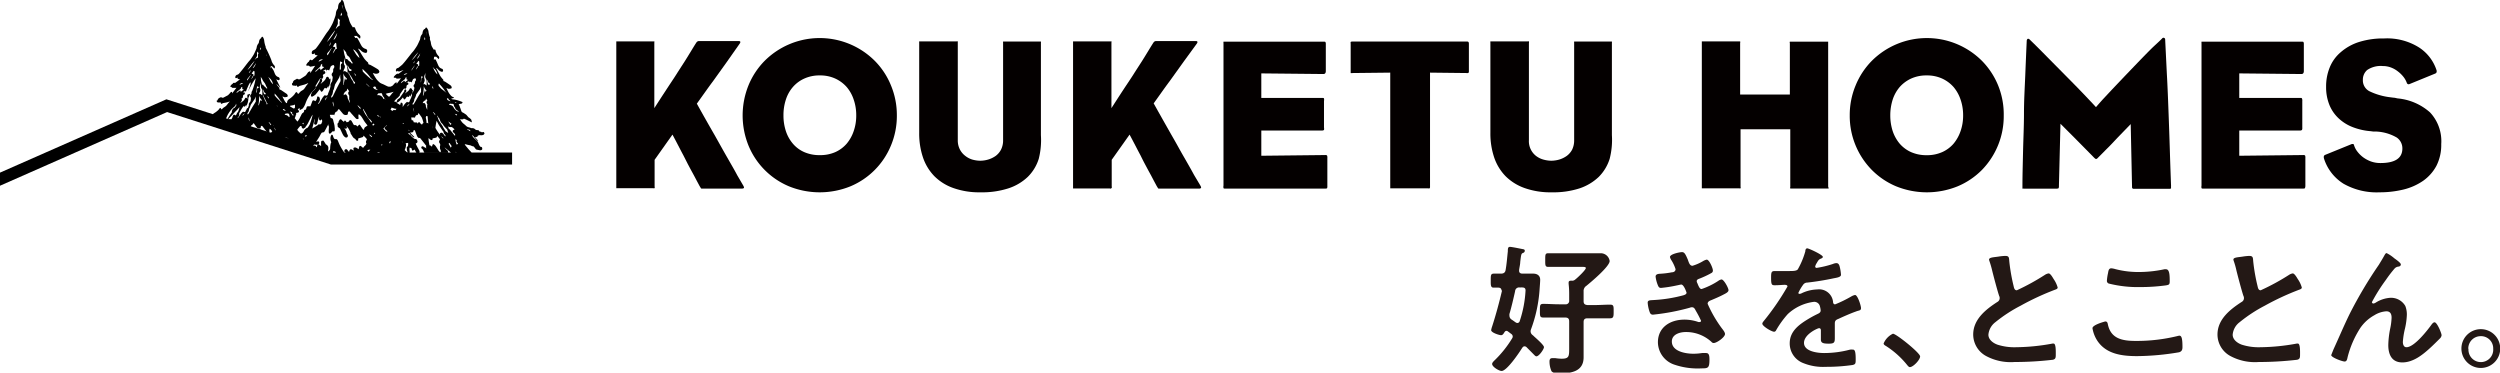
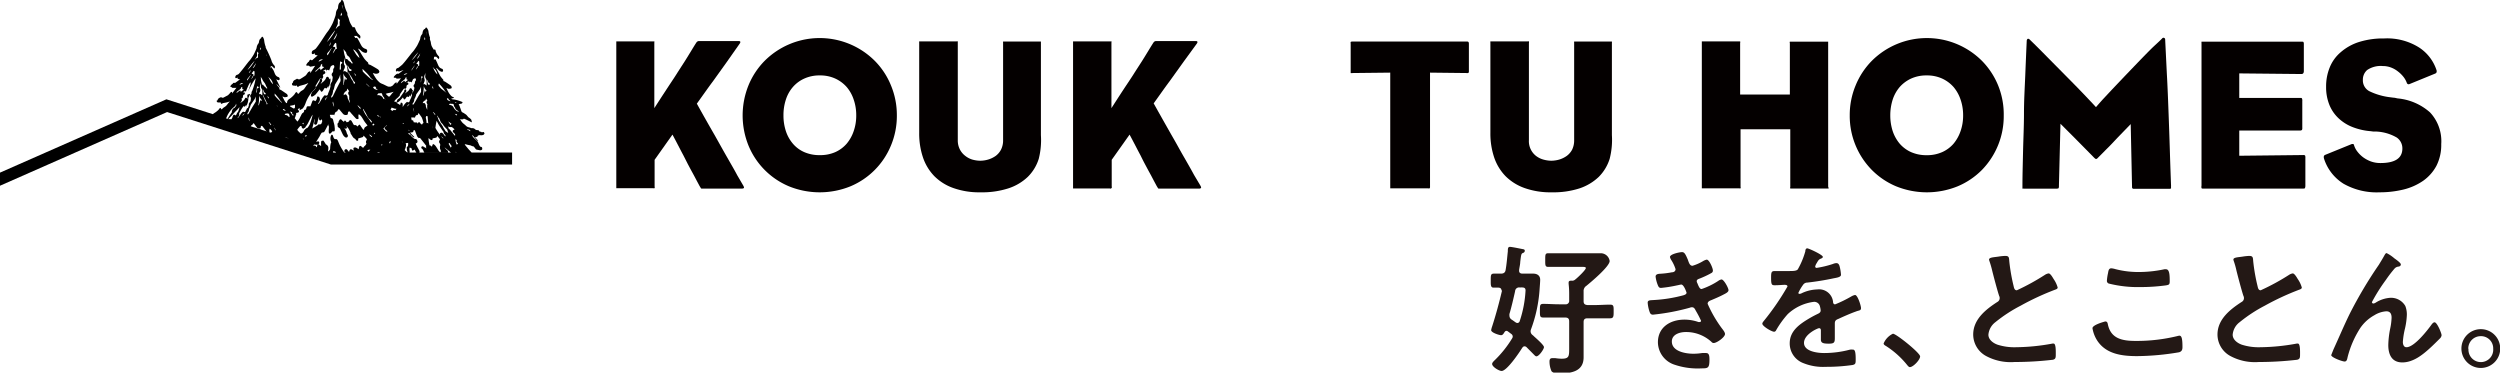
<svg xmlns="http://www.w3.org/2000/svg" viewBox="0 0 356.97 53.2">
  <defs>
    <style>.cls-1{fill:#040000;}.cls-2{fill:#231815;}</style>
  </defs>
  <g id="レイヤー_2" data-name="レイヤー 2">
    <g id="レイヤー_1-2" data-name="レイヤー 1">
      <path class="cls-1" d="M261.1,26.92h-5.21c-.14,0-.23,0-.26,0a.4.4,0,0,1,0-.24V18.46h-7.1v8.19a.4.4,0,0,1,0,.24.31.31,0,0,1-.2,0H243s0-.1,0-.27V6.18c0-.17,0-.25,0-.27h5.27c.1,0,.17,0,.2,0a.35.35,0,0,1,0,.23V13.5h7.1V6.18a.35.35,0,0,1,0-.23s.12,0,.26,0h5.21s0,.1,0,.27V26.65Q261.13,26.91,261.1,26.92Z" />
      <path class="cls-1" d="M286.11,16.48A11,11,0,0,1,283,24.26a10.68,10.68,0,0,1-3.49,2.35,11.68,11.68,0,0,1-8.75,0,10.68,10.68,0,0,1-3.49-2.35,11,11,0,0,1-3.15-7.78,11,11,0,0,1,.84-4.28,10.83,10.83,0,0,1,2.31-3.51,11.13,11.13,0,0,1,15.73,0,10.83,10.83,0,0,1,2.31,3.51A11,11,0,0,1,286.11,16.48Zm-5.8,0a6.81,6.81,0,0,0-.36-2.25,5.48,5.48,0,0,0-1-1.8,4.93,4.93,0,0,0-1.63-1.21,5.16,5.16,0,0,0-2.21-.45,5.22,5.22,0,0,0-2.23.45,4.93,4.93,0,0,0-1.63,1.21,5.28,5.28,0,0,0-1,1.8,7.37,7.37,0,0,0-.34,2.25,7.24,7.24,0,0,0,.34,2.23,5.48,5.48,0,0,0,1,1.8,4.67,4.67,0,0,0,1.63,1.21,5.38,5.38,0,0,0,2.23.44,5.31,5.31,0,0,0,2.21-.44,4.67,4.67,0,0,0,1.63-1.21,5.69,5.69,0,0,0,1-1.8A6.69,6.69,0,0,0,280.31,16.48Z" />
      <path class="cls-1" d="M310,26.53a2.54,2.54,0,0,0,0,.31c0,.08-.07.12-.23.12h-5.09c-.17,0-.25-.08-.25-.24l-.19-9-1.89,1.95c-.51.54-1,1.08-1.56,1.62l-1.26,1.27a.43.43,0,0,1-.25.15s-.11-.05-.22-.15l-1.25-1.27-1.6-1.62-2-2-.22,8.84a.83.83,0,0,1-.05.37s-.13.06-.29.06h-4.63a.84.84,0,0,0-.24,0s0-.06,0-.2c0-1.66.05-3.39.09-5.18S289,18,289,16.15s.11-3.59.18-5.33.14-3.4.21-4.95c0-.19.08-.3.18-.34a.37.37,0,0,1,.25.12c.68.66,1.49,1.46,2.42,2.41l2.79,2.82c.93.94,1.79,1.81,2.56,2.62s1.34,1.41,1.69,1.8c.21-.25.52-.6.93-1.06l1.43-1.53,1.74-1.83,1.86-1.94c.62-.64,1.22-1.26,1.81-1.85S308.23,6,308.72,5.5a.24.24,0,0,1,.44.15c.1,2,.19,3.91.28,5.63s.15,3.41.21,5,.12,3.28.17,4.94S309.93,24.67,310,26.53Z" />
      <path class="cls-1" d="M329.12,26.85c0,.06-.13.08-.3.08H314.65c-.17,0-.27,0-.3-.08a.87.87,0,0,1,0-.35V6.21a1.43,1.43,0,0,1,0-.26s.1,0,.27,0h14c.16,0,.26,0,.29.06a.73.73,0,0,1,.05.34v3.79c0,.29-.12.43-.34.43l-8.88-.09v3.5h8.69c.14,0,.23,0,.26.08a.7.7,0,0,1,.05.36v3.78a.7.7,0,0,1-.05.36s-.12.08-.26.08h-8.69v3.6l9.09-.1a.54.54,0,0,1,.3.05.72.72,0,0,1,.05.36v4A.82.82,0,0,1,329.12,26.85Z" />
      <path class="cls-1" d="M348.58,20.57a6.58,6.58,0,0,1-.69,3.11,6.21,6.21,0,0,1-1.9,2.14,8.47,8.47,0,0,1-2.79,1.24,14.4,14.4,0,0,1-3.43.4,9.58,9.58,0,0,1-5.15-1.23,6.59,6.59,0,0,1-2.76-3.52c-.1-.31-.06-.5.13-.59l3.81-1.55a.63.63,0,0,1,.25,0s.05.07.09.2a2.81,2.81,0,0,0,.47.88,4.2,4.2,0,0,0,.82.81,4.61,4.61,0,0,0,1.1.59,4,4,0,0,0,1.37.23c2.09,0,3.13-.69,3.13-2.08a1.87,1.87,0,0,0-.8-1.56,6.42,6.42,0,0,0-3-.86l-.37,0-.38-.05a9,9,0,0,1-2.57-.59,6.18,6.18,0,0,1-2-1.26,5.41,5.41,0,0,1-1.3-1.9,6.71,6.71,0,0,1-.47-2.58,7.17,7.17,0,0,1,.52-2.78,5.57,5.57,0,0,1,1.55-2.15A7.38,7.38,0,0,1,336.83,6a11.5,11.5,0,0,1,3.6-.51,8.55,8.55,0,0,1,5,1.3A6.14,6.14,0,0,1,347.9,10a.51.51,0,0,1,0,.35.4.4,0,0,1-.22.17L344.06,12c-.19.08-.31,0-.38-.12a3.06,3.06,0,0,0-.49-.9,4.34,4.34,0,0,0-.81-.79,3.63,3.63,0,0,0-1-.56,3.28,3.28,0,0,0-1.15-.2A3.45,3.45,0,0,0,338,10a1.82,1.82,0,0,0-.61,1.41,1.74,1.74,0,0,0,.92,1.61,9.36,9.36,0,0,0,3,.87l.47.06c.17,0,.35.06.56.1a8.08,8.08,0,0,1,4.64,2A6,6,0,0,1,348.58,20.57Z" />
      <path class="cls-1" d="M106.13,26.5c.1.18.13.3.08.35s-.15.08-.3.08H100.3c-.13,0-.2,0-.22-.06l-.19-.31-.45-.84c-.17-.33-.36-.69-.57-1.07s-.42-.78-.64-1.19l-.63-1.24c-.5-.93-1-1.93-1.58-3l-2.55,3.6v3.81a.42.42,0,0,1,0,.24.38.38,0,0,1-.23,0H88s0-.1,0-.27V6.18c0-.17,0-.25,0-.27H93.2c.12,0,.2,0,.23,0s0,.1,0,.23v9.3c.81-1.26,1.6-2.47,2.36-3.62.33-.5.67-1,1-1.54l1-1.55c.32-.51.62-1,.9-1.46s.53-.87.76-1.22a.46.46,0,0,1,.37-.19h5.62c.29,0,.35.12.18.37L103.8,8.82l-2,2.79c-.75,1-1.51,2.1-2.3,3.19q1.33,2.4,2.58,4.56l1.08,1.93c.37.66.74,1.3,1.1,1.93s.71,1.23,1,1.79Z" />
      <path class="cls-1" d="M128.06,16.48a10.94,10.94,0,0,1-.84,4.29,10.73,10.73,0,0,1-5.8,5.84,11.68,11.68,0,0,1-8.75,0,10.73,10.73,0,0,1-5.8-5.84,11.48,11.48,0,0,1,0-8.57,10.83,10.83,0,0,1,2.31-3.51,11.14,11.14,0,0,1,3.49-2.36,11.13,11.13,0,0,1,12.24,2.36,10.67,10.67,0,0,1,2.31,3.51A11,11,0,0,1,128.06,16.48Zm-5.8,0a6.81,6.81,0,0,0-.36-2.25,5.31,5.31,0,0,0-1-1.8,4.93,4.93,0,0,0-1.63-1.21,5.12,5.12,0,0,0-2.2-.45,5.19,5.19,0,0,0-2.23.45,4.73,4.73,0,0,0-1.63,1.21,5.12,5.12,0,0,0-1,1.8,7.08,7.08,0,0,0-.34,2.25,7,7,0,0,0,.34,2.23,5.31,5.31,0,0,0,1,1.8,4.49,4.49,0,0,0,1.63,1.21,5.35,5.35,0,0,0,2.23.43,5.27,5.27,0,0,0,2.2-.43,4.67,4.67,0,0,0,1.63-1.21,5.5,5.5,0,0,0,1-1.8A6.69,6.69,0,0,0,122.26,16.48Z" />
-       <path class="cls-1" d="M148.32,22.68a6.24,6.24,0,0,1-1.57,2.58A7.3,7.3,0,0,1,144,26.89a12.2,12.2,0,0,1-4,.57,11,11,0,0,1-3.87-.61,7.21,7.21,0,0,1-2.72-1.7,7.1,7.1,0,0,1-1.62-2.67,10.65,10.65,0,0,1-.54-3.49V6.09a.63.63,0,0,1,0-.18h5.33a.31.31,0,0,1,.18,0s0,.09,0,.22V20a2.82,2.82,0,0,0,.3,1.34,2.7,2.7,0,0,0,.76.91,3.06,3.06,0,0,0,1,.53,4.27,4.27,0,0,0,1.15.17,4.08,4.08,0,0,0,1.13-.17,3.71,3.71,0,0,0,1.06-.51,2.6,2.6,0,0,0,.77-.9,2.89,2.89,0,0,0,.3-1.37V6.12a.72.72,0,0,1,0-.19s.07,0,.17,0h5.09c.08,0,.13,0,.14,0a.56.56,0,0,1,0,.19V19.3A10.86,10.86,0,0,1,148.32,22.68Z" />
+       <path class="cls-1" d="M148.32,22.68a6.24,6.24,0,0,1-1.57,2.58A7.3,7.3,0,0,1,144,26.89a12.2,12.2,0,0,1-4,.57,11,11,0,0,1-3.87-.61,7.21,7.21,0,0,1-2.72-1.7,7.1,7.1,0,0,1-1.62-2.67,10.65,10.65,0,0,1-.54-3.49V6.09a.63.63,0,0,1,0-.18h5.33a.31.31,0,0,1,.18,0s0,.09,0,.22V20a2.82,2.82,0,0,0,.3,1.34,2.7,2.7,0,0,0,.76.91,3.06,3.06,0,0,0,1,.53,4.27,4.27,0,0,0,1.15.17,4.08,4.08,0,0,0,1.13-.17,3.71,3.71,0,0,0,1.06-.51,2.6,2.6,0,0,0,.77-.9,2.89,2.89,0,0,0,.3-1.37V6.12a.72.72,0,0,1,0-.19s.07,0,.17,0h5.09c.08,0,.13,0,.14,0V19.3A10.86,10.86,0,0,1,148.32,22.68Z" />
      <path class="cls-1" d="M171.4,26.5c.1.18.13.3.08.35a.4.4,0,0,1-.3.08h-5.61c-.13,0-.2,0-.22-.06l-.19-.31-.45-.84c-.17-.33-.36-.69-.57-1.07s-.42-.78-.64-1.19-.43-.83-.63-1.24c-.5-.93-1-1.93-1.58-3l-2.55,3.6v3.81a.21.21,0,0,1-.28.28h-5.24s0-.1,0-.27V6.18c0-.17,0-.25,0-.27h5.24c.13,0,.2,0,.24,0s0,.1,0,.23v9.3c.81-1.26,1.59-2.47,2.36-3.62.33-.5.67-1,1-1.54l1-1.55c.32-.51.62-1,.9-1.46s.53-.87.76-1.22a.46.46,0,0,1,.37-.19h5.62c.29,0,.35.12.18.37l-1.86,2.55-2,2.79c-.75,1-1.51,2.1-2.3,3.19q1.34,2.4,2.57,4.56c.36.62.72,1.26,1.09,1.93s.74,1.3,1.1,1.93.7,1.23,1,1.79Z" />
-       <path class="cls-1" d="M189.5,26.85c0,.06-.13.08-.3.08H175c-.17,0-.27,0-.3-.08a.87.87,0,0,1,0-.35V6.21a1.37,1.37,0,0,1,0-.26s.1,0,.27,0h14c.16,0,.26,0,.29.06a.73.73,0,0,1,.05.34v3.79c0,.29-.12.43-.34.43l-8.87-.09v3.5h8.68c.15,0,.23,0,.27.08a.9.9,0,0,1,0,.36v3.78a.9.9,0,0,1,0,.36s-.12.08-.27.08h-8.68v3.6l9.08-.1a.54.54,0,0,1,.3.05.72.72,0,0,1,.05.36v4A.82.82,0,0,1,189.5,26.85Z" />
      <path class="cls-1" d="M209.49,10.43l-5.3-.06V26.65a.4.4,0,0,1-.05.24.38.38,0,0,1-.23,0h-5.4s0-.1,0-.27V10.37l-5.46.06a.36.36,0,0,1-.19,0s0-.08,0-.19v-4a.69.69,0,0,1,0-.25s.1-.06.22-.06h16.41c.17,0,.25.1.25.31v4A.19.19,0,0,1,209.49,10.43Z" />
      <path class="cls-1" d="M229.84,22.68a6.33,6.33,0,0,1-1.56,2.58,7.34,7.34,0,0,1-2.72,1.63,12.16,12.16,0,0,1-4,.57,11,11,0,0,1-3.87-.61,7.29,7.29,0,0,1-2.72-1.7,7.1,7.1,0,0,1-1.62-2.67,10.65,10.65,0,0,1-.54-3.49V6.09a.48.48,0,0,1,0-.18h5.32a.31.31,0,0,1,.18,0,.38.38,0,0,1,0,.22V20a2.67,2.67,0,0,0,1,2.25,3.06,3.06,0,0,0,1.05.53,4.33,4.33,0,0,0,1.15.17,4.2,4.2,0,0,0,1.14-.17,3.65,3.65,0,0,0,1.05-.51,2.63,2.63,0,0,0,.78-.9,3,3,0,0,0,.29-1.37V6.12a.56.56,0,0,1,0-.19s.06,0,.17,0h5.08c.09,0,.13,0,.14,0a.56.56,0,0,1,0,.19V19.3A10.86,10.86,0,0,1,229.84,22.68Z" />
      <path d="M44.56,13.81a2.05,2.05,0,0,0,.47-.29c.22-.23.41-.5.62-.76.08.12.14.23.22.34.28,0,.32-.43.55-.57.27.28.31-.14.48-.24,0,.1,0,.2-.06.35A3.11,3.11,0,0,0,47.2,11a.57.57,0,0,1,0,.16,1.42,1.42,0,0,1-.08.18l-.1-.1-.08-.13a.19.19,0,0,0-.37,0c-.16.45-.53.6-.8.9a3.58,3.58,0,0,1,.21-.39.34.34,0,0,0,0-.24.21.21,0,0,0-.15-.15c-.06,0-.13.08-.17.14s0,.14,0,.19c-.17.3-.35.6-.53.89a1.32,1.32,0,0,1-.41.54c-.14.08-.22.31-.3.48a.27.27,0,0,0,0,.23A.14.14,0,0,0,44.56,13.81Z" />
      <path d="M48.22,18.1s.15.13.23.19.09,0,.11.09c.14.28.26.58.41.86a1,1,0,0,0,.31.35.27.27,0,0,0,.31,0,.29.29,0,0,0,0-.41,1.33,1.33,0,0,1-.11-.3,1.57,1.57,0,0,0-.09-.23c-.07-.13-.16-.25-.24-.38l0-.05c0,.05.08.12.12.14a.34.34,0,0,0,.19,0s.08-.11.08-.16a1.71,1.71,0,0,0-.46-.81c-.08-.09-.2-.14-.27-.24s-.2-.17-.3-.06a1.74,1.74,0,0,0-.18.33s0,.1,0,.11C48.07,17.64,48.26,17.92,48.22,18.1Z" />
      <polygon points="59.65 21.82 59.76 21.82 59.72 21.82 59.65 21.82" />
      <path d="M36,17.85s.09-.11.12-.17.11-.12.18,0,.23.33.35.49a.41.41,0,0,0,.51.15s.07-.06.06-.08c0-.17.07-.28.16-.27s.15.14.22.22l.5.64h0l-.08,0-.33,0,3.18,1-.28-.09.11-.08a1.07,1.07,0,0,0,.25,0s.13.05.22.13l-.07.1,2.83.88,0,0,0,0,0,0,2.89.9a3,3,0,0,0,.07-.52.55.55,0,0,0-.31-.51.19.19,0,0,1-.09-.09,5,5,0,0,0-.29-.45c0-.05-.17,0-.25,0a.25.25,0,0,0-.1.17,3.1,3.1,0,0,0,0,.43c0,.07,0,.14,0,.16s-.29-.25-.43-.26-.12.31-.21.5c-.08-.23-.18-.35-.36-.3s-.1,0-.11,0a1.3,1.3,0,0,1,.1-.15.22.22,0,0,1,.14,0,.73.73,0,0,0,.52-.08.31.31,0,0,0,.09-.17c0-.1-.07-.25-.21-.21s-.16.08-.23.05h0l.42-.66c.11-.17.19-.38.31-.55s.13-.08.2-.12.19,0,.23-.1c.17-.29.32-.59.48-.89a1.44,1.44,0,0,0,.09-.2c0,.13,0,.2.06.28s0,.39,0,.59,0,.18,0,.27.09.3.22.21a3.2,3.2,0,0,0,.27-.25l0-.06h.05c.11,0,.29,0,.3-.05a1.51,1.51,0,0,0,0-.56c0-.3-.12-.59-.18-.88s-.11-.4-.39-.41c0-.13-.07-.26-.1-.39a.28.28,0,0,1,0-.08h.58l0,.09a1.11,1.11,0,0,0,.09-.19c.06-.2.14-.35.34-.37,0,0,.09-.14.13-.22s.12-.16.22-.05l.48.57a.52.52,0,0,0,.65.15s.08-.08.07-.1c0-.22.06-.36.18-.36s.2.16.29.26c.23.25.45.51.69.76a.29.29,0,0,0,.16.07c.2,0,.24,0,.19-.29a.58.58,0,0,1,0-.18c0-.08,0-.15.06-.21.41.23.59.76.89,1.15l.35.45-.28.19a.42.42,0,0,0-.21.4l-.13,0-.4-.57c0-.06-.13-.16-.15-.15a1.43,1.43,0,0,0-.24.25s0,.06,0,.05-.24-.26-.32-.23c-.27.07-.32-.19-.43-.38a.64.64,0,0,1-.08-.14c-.09-.19-.3-.26-.36-.1s-.2.17-.32.21l-.08,0a.44.44,0,0,0-.06-.1c-.06-.06-.15-.17-.17-.15a.43.43,0,0,0-.15.25.35.35,0,0,0,.06.22c.19.24.42.44.6.69a3.8,3.8,0,0,1,.31.64s0,.09,0,.1c.2.2.29.54.54.67s.19.31.38.32.14,0,.15-.14a1.31,1.31,0,0,1,.06-.27l0,.07a5.43,5.43,0,0,0,.61-.18c.05,0,.07-.12.1-.21l0,0s0,0,0,0a5.86,5.86,0,0,1,.42.44.17.17,0,0,1,0,.24.41.41,0,0,0,0,.47,1.11,1.11,0,0,1-.35.42s0,0,0,0a.49.49,0,0,1-.15.19l0,0a1.43,1.43,0,0,0-.36-.29s-.14,0-.16.09a2.34,2.34,0,0,0-.1.4,2.12,2.12,0,0,0-.35-.23.42.42,0,0,0-.33,0c-.1.06-.08.19,0,.42-.27-.13-.56-.45-.69.19-.08-.11-.16-.18-.22-.27a.24.24,0,0,0-.35-.08c-.12.07-.15.34,0,.4a.61.61,0,0,1,.19.17l-.11,0h-.11c-.18-.29-.38-.57-.55-.87a5.92,5.92,0,0,1-.41-.88c-.08-.2-.19-.35-.36-.31s-.22-.09-.29-.22a1.23,1.23,0,0,1-.08-.23c-.07-.2-.19-.24-.28-.06a1.13,1.13,0,0,0,0,.87c0,.06.05.17,0,.19s-.11.4-.12.61,0,.34-.12.45-.07.14-.06.22v.11l.46.14h.14c0-.12,0-.23,0-.35.17.05.36,0,.41.26a.46.46,0,0,0,0,.09h.38l.09-.07,0,.07h5.44a.3.3,0,0,0,0-.1l.06-.11a.23.23,0,0,0,.16,0l.27.2h3.81a.38.38,0,0,0-.08-.17c-.1-.12-.22-.22-.33-.33a2,2,0,0,0,.2-.71.44.44,0,0,0-.07-.27l.37-.05h0c0,.07,0,.13,0,.2s0,.28-.13.35-.05.11-.06.17,0,.35.07.5,0,.09,0,.13.08.14.14.16.15,0,.18-.12a.41.41,0,0,0,0-.23,2.55,2.55,0,0,1,0-.48c.14.05.29,0,.32.23s.09.19.18.17.11-.07.21-.13a4,4,0,0,1,.23.42l.07.16h.27a.32.32,0,0,0,.13-.15.33.33,0,0,0,0-.24c-.14-.28-.3-.54-.44-.83a1.7,1.7,0,0,1-.09-.24c.14,0,.27-.15.25-.27s-.08-.35-.28-.35a.41.41,0,0,1-.28-.12c-.14-.11-.27-.24-.4-.36v0c0-.14-.1-.18-.17-.13l-.2-.18a.6.6,0,0,0,.13-.09c.19.2.37.4.56.59a.55.55,0,0,0,.18.06.25.25,0,0,1,0-.07l-.59-.6c.19-.09.45.06.49-.31,0,0,0-.05.06-.05l.06,0,0,0s.07,0,.09.08c.09.24.17.48.27.71a.69.69,0,0,0,.22.3.22.22,0,0,0,.21,0c.33.41.72.9.93,1.18h0c-.08,0-.08.14,0,.33-.2-.12-.42-.38-.55.12L60.52,21a.18.18,0,0,0-.27-.08c-.1,0-.14.25,0,.31s.24.4.35.61h3.38v-.08a.39.39,0,0,0-.21-.38,1.66,1.66,0,0,1-.29-.34l0,0,.89.73,0,.06h-.06l-.14.05h3.15a.36.36,0,0,0,0-.11c-.13-.17-.29-.31-.43-.48s-.35-.42-.52-.63l0-.05a.39.39,0,0,1,.15,0,4.87,4.87,0,0,0,.52.12c.16,0,.36.16.51.16s.37.45.46.46a5,5,0,0,0,.56.11c.14,0,.3-.08.29-.2s0-.28-.2-.29-.39-.68-.45-.74l-.63-.63a1.53,1.53,0,0,1-.16-.25l0-.05a.45.45,0,0,1,.14.1c.19.22.37.45.56.68,0,0,.09,0,.14.06l0-.06c-.15-.17-.29-.33-.43-.51.15-.06.35.07.4-.22a.07.07,0,0,1,0,0c.11,0,.23-.08.33-.05a.73.73,0,0,0,.52-.08s.11-.15.1-.17-.08-.25-.21-.2-.17.07-.23,0-.35,0-.4-.27l-.09,0c-.14,0-.3,0-.41-.12a.53.53,0,0,0-.37-.16c-.07,0-.14,0-.19,0-.24-.14-.52-.1-.74-.33s-.36-.29-.52-.47-.23-.34-.36-.47a1.92,1.92,0,0,0,.47,0c.13-.17.23,0,.34,0l.85.42c.13.07,0-.17,0-.28s-.26-.32-.37-.38-.29-.35-.42-.44l-.3-.2c-.11-.07-.24-.1-.31-.2s-.26-.81-.43-1.08h0l.39-.07a.22.22,0,0,0,.16-.22,5,5,0,0,0-1.24-.38.87.87,0,0,1-.32-.06c-.19-.09.51-.12.32-.23a1.52,1.52,0,0,1-.33-.18,2.78,2.78,0,0,1-.37-.45c-.13-.21-.23-.44-.36-.7a.85.85,0,0,1,.19.06c.17.1.33,0,.49,0a.25.25,0,0,0,.08-.17.5.5,0,0,0-.13-.25c-.27-.2-.56-.39-.84-.57-.09-.06-.25,0-.22-.24,0,0,0,0-.05-.07a3.83,3.83,0,0,1-.36-.44c-.22-.37-.41-.76-.61-1.15l0-.06a1.49,1.49,0,0,1,.27.23.86.86,0,0,0,.59.34s.08-.05.09-.09a.26.26,0,0,0-.12-.35.78.78,0,0,1-.47-.35c-.13-.23-.21-.49-.33-.73s-.12-.3-.29-.25-.06,0-.08-.07A1.54,1.54,0,0,1,62,8.1l.29,0,.35.34a.34.34,0,0,0,0-.42,1.55,1.55,0,0,1-.44-.77c0-.18-.14-.22-.25-.14a4.94,4.94,0,0,1-.32-.55,2.37,2.37,0,0,1-.11-.46c0-.22-.17-.4-.13-.64a.18.18,0,0,0,0-.12,3.61,3.61,0,0,1-.22-.93A1.21,1.21,0,0,0,61,4.06c-.1-.18-.19-.17-.28,0,0,0,0,.06-.05.07-.23.08-.3.32-.34.58a.38.38,0,0,1-.06.18,1,1,0,0,0-.25.51,1.15,1.15,0,0,1-.06.28c-.13.28-.25.56-.39.82a8.27,8.27,0,0,1-.46.69c-.11.16-.24.28-.36.43L58,8.57c-.18.23-.36.44-.55.65a7.52,7.52,0,0,1-.62.5c-.07,0-.17,0-.23.12a.37.37,0,0,0-.07.26c0,.12.14.12.23.06a.3.3,0,0,0,.07-.08c0,.34.66-.12.81-.05,0,0-.1,0-.14.06l-.5.38s-.13.09-.15.06-.21,0-.29.1-.07,0-.1.08a1.94,1.94,0,0,0-.23.26s0,.13,0,.13h.26c.06.05.13.13.19.13a5,5,0,0,0,.57-.05l-.61.8v-.22a.78.78,0,0,0-.23.08,4,4,0,0,0-.27.31.49.49,0,0,1-.14.11l-.19.1h0a1.07,1.07,0,0,1-.4,0c-.25-.1-.49-.24-.74-.35a2,2,0,0,1-.42-.2,3.21,3.21,0,0,1-.51-.53,9.74,9.74,0,0,1-.51-.84,1.59,1.59,0,0,1,.24.05.69.69,0,0,0,.61-.07.31.31,0,0,0,.09-.21.65.65,0,0,0-.19-.3c-.36-.23-.73-.44-1.1-.64-.12-.07-.31,0-.3-.29,0,0,0,0-.06-.08a3.37,3.37,0,0,1-.49-.51c-.31-.44-.58-.92-.87-1.38a.35.35,0,0,0,0-.08,2.36,2.36,0,0,1,.36.26,1.08,1.08,0,0,0,.77.37s.09-.07.1-.12A.32.32,0,0,0,52.27,7a1,1,0,0,1-.61-.4c-.18-.27-.31-.6-.48-.88s-.17-.37-.38-.29c0,0-.08,0-.11-.08a1.64,1.64,0,0,1-.12-.22h.37l.46.4c.1-.24.08-.4-.06-.53a2,2,0,0,1-.61-.92c-.07-.22-.2-.26-.34-.16A6.1,6.1,0,0,1,50,3.26a3.47,3.47,0,0,1-.19-.57c-.07-.26-.25-.48-.21-.79a.39.39,0,0,0-.05-.14A4.46,4.46,0,0,1,49.15.62,1.5,1.5,0,0,0,49,.15c-.14-.22-.25-.2-.35.05a.16.16,0,0,1,0,.08c-.28.12-.35.42-.38.76a.41.41,0,0,1-.06.23,1.13,1.13,0,0,0-.25.66,1.81,1.81,0,0,1-.07.35c-.12.36-.25.72-.4,1.06a8.73,8.73,0,0,1-.51.9c-.13.21-.29.38-.42.58-.28.41-.54.83-.82,1.24s-.41.58-.62.85a1,1,0,0,1-.26.2c-.09.06-.21.09-.27.18a.45.45,0,0,0-.07.33c.06.14.19.13.29.06a.59.59,0,0,0,.09-.11c.07.42.33.27.53.34-.06,0-.13,0-.17.09l-.6.52c0,.05-.15.11-.18.08-.19-.17-.27,0-.35.15s-.09.07-.12.11a2.78,2.78,0,0,0-.26.34.29.29,0,0,0,0,.17,1.76,1.76,0,0,0,.33,0c.08.05.17.15.25.15A7,7,0,0,0,45,9.39l-.7,1.06c0-.06,0-.17,0-.28a1,1,0,0,0-.28.12c-.11.12-.2.28-.31.42a.73.73,0,0,1-.16.14c-.24.16-.48.32-.73.46a.42.42,0,0,1-.25,0c-.06,0-.15-.1-.17-.07-.2.18-.52.16-.59.57,0,0,0,.05-.06.06s-.09.2,0,.29.13.05.19.06.08-.05.09,0,.25.06.36-.05c0,.24.15.28.29.16a.35.35,0,0,1,.16-.08l.63-.17c.18-.06.35-.14.53-.21l0,.05c-.09.11-.19.21-.27.33s-.22.35-.35.5A2.3,2.3,0,0,1,43,13a1.72,1.72,0,0,0-.27.27c-.12.16-.17.18-.27,0s-.19-.12-.28,0-.11.19-.18.26a3.64,3.64,0,0,1-.54.5c-.22.16-.48.27-.47.69l-.1,0a1.5,1.5,0,0,1-.2-.24c-.13-.21-.23-.44-.37-.7a1,1,0,0,1,.2.06c.16.1.32,0,.48,0a.24.24,0,0,0,.09-.17.59.59,0,0,0-.13-.25l-.84-.57c-.09-.06-.25,0-.23-.24,0,0,0-.05,0-.07a3.91,3.91,0,0,1-.37-.44c-.21-.37.67.7.47.32,0,0-.35-.72-.55-1.1a1.34,1.34,0,0,0,.38.14s.08-.05.09-.09a.27.27,0,0,0-.13-.35.79.79,0,0,1-.46-.35c-.13-.23-.19-.51-.33-.73l-.35-.5.19,0,.35.34a.33.33,0,0,0,0-.42,1.62,1.62,0,0,1-.43-.77,17.16,17.16,0,0,0-.81-1.78h0s0-.08,0-.12a3.61,3.61,0,0,1-.22-.93,1.22,1.22,0,0,0-.13-.38c-.09-.18-.19-.17-.28,0s0,.06,0,.07c-.23.08-.3.32-.34.58a.42.42,0,0,1-.07.18,1.1,1.1,0,0,0-.24.51,1.15,1.15,0,0,1-.07.28c-.12.28-.24.56-.38.82a8.27,8.27,0,0,1-.46.69c-.11.15-.25.28-.36.43-.25.31-.48.63-.73.94s-.35.44-.54.65a.64.64,0,0,1-.22.14c-.07,0-.17.06-.23.13a.41.41,0,0,0-.07.26c0,.12.14.12.23.06s0-.05.07-.08c0,.34.26.23.41.3,0,0-.1,0-.14.06l-.51.38s-.12.09-.15.06-.21-.05-.28.1-.07,0-.11.08a3,3,0,0,0-.22.26s0,.13,0,.13H33c.06,0,.12.13.19.13a5.25,5.25,0,0,0,.57,0l-.62.8v-.22c-.07,0-.16,0-.22.08s-.18.21-.28.31a.45.45,0,0,1-.13.11l-.61.32a.27.27,0,0,1-.2,0c-.05,0-.11-.08-.14-.06s-.42.09-.49.41a.09.09,0,0,1-.06.06c-.11,0-.08.15,0,.22s.09.05.14.06.07,0,.08,0,.19,0,.29,0c0,.2.1.23.22.15a.31.31,0,0,1,.13-.06l.51-.1.44-.13v0l-.23.24a3.86,3.86,0,0,1-.3.38,1.94,1.94,0,0,1-.29.21,1.06,1.06,0,0,0-.23.19c-.1.13-.15.14-.22,0s-.14-.11-.22,0-.1.14-.16.2a3,3,0,0,1-.45.36c-.16.1-.33.18-.39.4l5.42,1.68C35.82,18,35.89,17.85,36,17.85Zm30.77.56c.1.18.37,0,.39.33l-.48-.29C66.78,18.43,66.81,18.4,66.81,18.41ZM52.29,16.49A3.6,3.6,0,0,1,52,16c-.06-.12-.12-.25-.17-.37l.07-.07a2.87,2.87,0,0,0,.25.46c.22.33.32.78.65,1,.13.08.21.26.33.38l0,0a.69.69,0,0,1-.13.11h0c0-.06-.07-.11-.1-.16C52.74,17.07,52.51,16.8,52.29,16.49Zm0-4.5,0-.06.44.4,0,.07Zm.31,9.67-.15-.21a.85.85,0,0,1,.17-.06l.11,0,.12-.05s0,0,0,.06v0Zm.93-2.5L53.4,19l.08-.05a1.09,1.09,0,0,1,.08.15Zm.79-2.37c-.08-.09-.14-.21-.18-.2a.15.15,0,0,0-.11.07l-.17-.19,0-.07.48.3Zm.1,4,0-.07.11-.13,0,0,.09.11A.6.6,0,0,1,54.42,20.76Zm.73-2,0,0-.41-.43a4.83,4.83,0,0,1,.44-.46s.05.05.05.07a.71.71,0,0,0-.22.13.23.23,0,0,0,0,.36,4.28,4.28,0,0,0,.33.29A.26.26,0,0,1,55.15,18.78Zm.53,1.71a2.12,2.12,0,0,1-.11-.21l.11-.08a.31.31,0,0,1,.12-.05l0,0Zm.8-4.77a1,1,0,0,0-.34,0s-.07.07-.1.13,0,0,0,0a2.43,2.43,0,0,0-.28-.2,1.2,1.2,0,0,0,.15-.3l.47.16a.71.71,0,0,0,.24,0Zm1,4.61a.39.39,0,0,1-.1-.08l.11,0A.18.18,0,0,0,57.44,20.33Zm.16-2.67s0,0,0,.05l-.17-.09.11-.06a.17.17,0,0,0,.08.07Zm.82,1.09-.12-.16a.16.16,0,0,0,0-.07l.1.06A1.11,1.11,0,0,1,58.42,18.75Zm-.29-3.55,0,0c0-.27.23-.29.35-.42l0,0Zm2.25,2.37a.3.3,0,0,0-.13.18v0l-.12,0v0c-.06-.08-.15-.12-.19-.21s-.16-.14-.24-.06a.64.64,0,0,0-.11.16.48.48,0,0,1-.07-.16s-.08,0-.11,0-.27,0-.4-.05c0-.22-.07-.26-.27-.28l-.06-.32a.35.35,0,0,0,0-.07l.47,0s0,.05,0,.08a1.1,1.1,0,0,0,.09-.14c.06-.16.13-.28.29-.28s.08-.1.11-.17.11-.12.18,0l.35.49a3.84,3.84,0,0,1,.26.84S60.39,17.56,60.38,17.57Zm-.71-8.09c0-.09,0-.22,0-.27s-.14-.06-.26-.1c.1-.14.18-.27.27-.38s.13,0,.14.09,0,.31,0,.47,0,.07-.07.1a.52.52,0,0,1-.11.1h0a1.1,1.1,0,0,1-.31.44c.07-.14.13-.28.2-.41s.08,0,.11,0h0Zm.24,3.27a2.34,2.34,0,0,0,.17-.38c0,.24,0,.43,0,.62a.24.24,0,0,1,0,.12c-.15.26-.32.52-.47.78s-.33.58-.5.86a.86.86,0,0,1-.14.18s-.06,0-.09,0a.33.33,0,0,1,0-.14c0-.08.11-.15.15-.23a2.8,2.8,0,0,0,.09-.31s0-.08,0-.1a2.08,2.08,0,0,0,.26-.61l0-.05Zm-.78,3.19h-.06c0-.17-.16-.32,0-.54C59.07,15.6,59.1,15.77,59.13,15.94Zm1.21-1.16c0-.06,0-.14,0-.15s.15-.24.29-.28.11-.17.17-.29l.19.32c-.16.09-.17.29,0,.48A.34.34,0,0,1,61,15a2.61,2.61,0,0,0,0,.28s0,.09,0,.13a2.86,2.86,0,0,1,0,.34S61,15.7,61,15.67a3.71,3.71,0,0,1-.19-.46c0-.09,0-.21-.05-.29C60.61,14.66,60.56,14.65,60.34,14.78Zm0-1.17a6.52,6.52,0,0,0,.13-1.33,1.32,1.32,0,0,0,.36.61c.06.06,0,.11-.12.17s0-.12-.07-.23c-.09.3-.16.55-.23.81Zm.8,4.09c-.06-.15-.22-.22-.27-.1l0,0a3.48,3.48,0,0,0-.11-.78c0-.17.06-.28.16-.27a.15.15,0,0,1,.1.07C61.1,17.2,61.17,17.72,61.16,17.7Zm2.37,1.76c-.06-.08-.11-.17-.17-.24a1.24,1.24,0,0,0-.28-.28c-.07,0-.18,0-.26.06a.28.28,0,0,0,0,.14c0,.07,0,.14.07.21h0l.38.34,0,.07a1.37,1.37,0,0,1-.18-.16c-.06-.08-.11-.17-.16-.25h0l-.21-.24a2.56,2.56,0,0,1-.2-.26,6,6,0,0,1-.37-.6,8.79,8.79,0,0,1,.17-1c.14.21.24.47.39.69s.37.56.56.83c0,0,.05,0,.05.07,0,.23.13.29.22.41a.87.87,0,0,1,.07.17ZM61.81,16c.16,0,.21.23.33.26a1.64,1.64,0,0,0,0,.2Zm2.51,5-.27-.48.12-.12a2.82,2.82,0,0,1,.21.31A.2.2,0,0,1,64.32,21.07Zm0-2.41a1.79,1.79,0,0,0-.14-.13c-.07-.07-.15-.1-.16-.25s-.07-.13-.11-.2a.78.78,0,0,0,.56.13c.08,0,.38.25.43.36a.82.82,0,0,0-.19.09.19.19,0,0,0,0,.29c.09.1.18.18.27.27l0,0c0,.08,0,.15,0,.26-.08-.08-.13-.15-.19-.22S64.52,18.84,64.36,18.66ZM64,17.33l0,0,.47.35-.15.16Zm.93-1.07a.77.77,0,0,1,.28.07c.08,0,.07.09,0,.16Zm.25,5.54h-.08l-.1-.13v0l.13.07a.65.65,0,0,1,.11.12Zm.05-1.14a1.71,1.71,0,0,1-.19-.79c.08.08.22.1.15.3a.31.31,0,0,0,0,.1l.22.23ZM65,14.56l.22.09c-.1,0-.18.06-.28-.07Zm-.37.27c.15,0,.15.11.18.23a.41.41,0,0,0,.09.2.57.57,0,0,1,.12.22c0,.11.16.19.25.27a2.43,2.43,0,0,1,.28.2.83.83,0,0,1-.34-.1,1.55,1.55,0,0,1-.42-.46A.63.63,0,0,0,64.1,15a1.67,1.67,0,0,0,.13-.2A2.28,2.28,0,0,0,64.6,14.83Zm-.54-.63c0,.07.1.1.16.16a1.15,1.15,0,0,1,.07.11c-.21-.1-.42-.09-.51-.38C63.92,14,64,14,64.06,14.2Zm-1.39-2.26c.15.17.31.34.46.53s.19.24.28.37a1.51,1.51,0,0,0,.1.17l.22.23,0,0a2.27,2.27,0,0,1-.25-.18L63,12.67a5.46,5.46,0,0,1-.38-.44c0-.05,0-.17,0-.25Zm.65,2,0,0L63,13.68l0,0Zm-.68,2.88c.16.27.21.64.46.82a2,2,0,0,1,.24.33c.15.18.31.34.47.52a.49.49,0,0,1,.06.16A3.11,3.11,0,0,1,64,19c-.14-.11-.27-.19-.37-.26l-.28-.44c-.06-.09-.1-.21-.16-.3s-.33-.48-.48-.73-.12-.29-.18-.43l-.11-.3h0l.06,0C62.53,16.6,62.57,16.74,62.64,16.86Zm-.62-7a1.63,1.63,0,0,1,.41.81A2,2,0,0,1,62,10c-.07-.14-.14-.29-.22-.44A2,2,0,0,1,62,9.83ZM61.9,12.6c-.12.07-.16,0-.21-.34Zm-.12,5.75a1.43,1.43,0,0,1-.06-.37C61.75,18.19,61.78,18.35,61.78,18.35ZM61.62,20c.08,0,.12,0,.13-.1a1.72,1.72,0,0,1,.07-.21l0,.06a4.48,4.48,0,0,0,.5-.11s.06-.11.1-.19,0,0,.05,0l.31.38a.14.14,0,0,1,0,.19.33.33,0,0,0,0,.43.41.41,0,0,1,.05.4.5.5,0,0,0,0,.21.65.65,0,0,0,0,.13c0,.1.07.19.1.29a.51.51,0,0,1,0,.2c0,.09-.09.06-.14,0a.71.71,0,0,1-.15-.15c-.15-.23-.29-.48-.45-.7a1.32,1.32,0,0,0-.28-.25s-.11,0-.13.06a1.6,1.6,0,0,0-.1.31,1.89,1.89,0,0,0-.27-.2l-.09,0c-.07-.43-.21-1.12-.08-1S61.48,20,61.62,20ZM61,11.39c.09.25.16.47.36.52,0,0,0,.05,0,.08a.12.12,0,0,1,0,.07c-.1.09-.19.07-.25-.08s-.09-.28-.13-.43A.6.6,0,0,1,61,11.39Zm-.16-6.86.12.63h0c-.05-.21-.09-.41-.14-.62Zm-.24,1c0-.07,0-.13.08-.22,0,.1,0,.18.06.27l-.16.13,0,0Zm-.07,6.24a.5.5,0,0,0,.09-.45.8.8,0,0,1,0-.55,2.21,2.21,0,0,0,.11-.38c0,.14,0,.27,0,.4a.51.51,0,0,0,.07.42.81.81,0,0,1,.12.35c0,.22,0,.44,0,.65-.16-.06-.28-.32-.48-.14l0,0A1.07,1.07,0,0,1,60.56,11.81Zm-.39-.91.24.11s0,.11-.06.11-.16.12-.17.27,0,.29-.07.44h0C60.09,11.51,60.13,11.21,60.17,10.9ZM60,7.64c-.09.39-.36.77-.47.72Zm-.22-.29a4.86,4.86,0,0,1-1,1.27A9,9,0,0,1,59.82,7.35Zm-.55,1.27c0,.27-.15.42-.24.4C59.1,8.9,59.18,8.76,59.27,8.62Zm-.4,1.22a2.92,2.92,0,0,0,.21-.28c.07-.09.15-.17.23-.26l0,0c-.17.25-.33.51-.5.77C58.74,10,58.8,9.92,58.87,9.84Zm-.68.69-.49.2A.39.39,0,0,1,58.19,10.53Zm-.88,1.21c.18-.15.36-.28.54-.44a.3.3,0,0,0,.07-.19l.16-.09c0,.09,0,.21,0,.27s.13.08.21.12c-.14.11-.28.22-.44.33,0-.23-.07-.25-.23-.12l-.35.28,0,0A.52.52,0,0,1,57.31,11.74Zm-1,2.75a2.75,2.75,0,0,1,.56-.57,4.77,4.77,0,0,0,.33-.39l-.1,0,.54-.78c.06-.08.12-.15.22-.08l.1,0,.12-.19s0-.07,0-.1,0-.2.13-.26.17-.07.13-.21-.09-.2-.22-.07v-.08a1,1,0,0,1,.3-.14c.08,0,.11.13.07.23a1.42,1.42,0,0,1-.08.18l0,0a1.21,1.21,0,0,1,.09-.2c0-.1.09-.22.21-.12s.12,0,.15-.06a2.55,2.55,0,0,0,.13-.29c.05-.1.3-.21.38-.16a.28.28,0,0,1,0,.35.33.33,0,0,0-.08.28.53.53,0,0,1-.12.25.25.25,0,0,0,0,.36c.08.13,0,.34-.05.49s-.29.31-.25.59c0,0,0,0,0,.07l-.12.36-.06.13a2.72,2.72,0,0,0-.16.35.2.2,0,0,1-.36.1,2.27,2.27,0,0,0-.58.68l-.08,0a.63.63,0,0,0,0-.43c0-.06-.1-.11-.16-.12s-.12,0-.11.13a.28.28,0,0,1-.06.14l0,.07-.2-.13-.33-.19h0a1.2,1.2,0,0,0,.39-.2,7.28,7.28,0,0,0,.53-.57l.16.29c.23,0,.28-.33.47-.43.2.24.25-.09.39-.17,0,.09,0,.17-.06.28A2.42,2.42,0,0,0,59,12.63l0,.13-.08.13-.08-.08s0-.08-.05-.11a.16.16,0,0,0-.3,0c-.15.36-.45.45-.68.67a1.81,1.81,0,0,1,.19-.29.34.34,0,0,0,0-.19c0-.06-.07-.13-.12-.13s-.1.06-.14.1,0,.11,0,.15c-.15.23-.31.46-.47.68s-.19.33-.36.41-.19.23-.26.36a.22.22,0,0,0,0,.16l-.22-.11Zm-1.14-1.1a.38.38,0,0,1,.13-.06l.51-.1.44-.13,0,0-.23.24c-.11.13-.2.27-.31.38l-.13.11-.12-.11a1.45,1.45,0,0,1-.35-.35Zm-.77-.1c.18,0,.2.12.24.27a.62.62,0,0,0,.13.24.84.84,0,0,1,.17.26.52.52,0,0,0,.17.19s-.07,0-.12-.09-.14-.11-.21,0h0L54.69,14a.78.78,0,0,0-.85-.4c.06-.09.11-.19.15-.26A3.44,3.44,0,0,0,54.45,13.29Zm-.73-.75c0,.09.14.13.21.19l.09.13c-.26-.1-.52-.07-.66-.42C53.52,12.31,53.63,12.33,53.72,12.54Zm-.4,5.18.12-.08.13.13-.21.18-.12-.15A.3.3,0,0,1,53.32,17.72Zm-.14,1.86a2.07,2.07,0,0,1-.25-.19l-.12-.16h.1l.31.24ZM51.77,9.84l.63.62c.13.14.25.29.38.45s.09.14.14.2a3.48,3.48,0,0,0,.3.26l0,.07c-.1-.07-.22-.13-.32-.21s-.39-.32-.57-.5a5.11,5.11,0,0,1-.52-.52c-.05-.06,0-.21-.06-.31Zm-9.94,6.69c-.14-.17-.27-.39-.41-.59l.06,0,.23.09,0,.1c0,.21.14.2.22.28Zm1.55,3.37-.16-.09.1,0a.15.15,0,0,0,.1.08Zm.32-.4-.18-.05.07-.08c0-.05.14-.05.21-.07l0,.05Zm.17-1.22s-.13,0-.18.09a.79.79,0,0,0-.2.17c-.08.11-.13.25-.21.34a.52.52,0,0,1-.31.2h0a3.49,3.49,0,0,1-.35-.32,2,2,0,0,1-.18-.23,4.13,4.13,0,0,1,.45-.55c.08,0,.15.06.22.1l0,0a.13.13,0,0,0,0,.16c.09.08.15.19.28.09l.06-.06a.17.17,0,0,0,.17-.15h0a3.08,3.08,0,0,0,.46-.74c.17-.32.34-.65.53-1a1.49,1.49,0,0,1,0,.17,11.38,11.38,0,0,1-.38,1.21A2.07,2.07,0,0,1,43.87,18.28Zm-.71-.61.12-.13.06,0a.49.49,0,0,1,0,.21h0Zm2.8-.22c-.06.33-.21.31-.39.31s-.14.08-.21.12l-.77.47s0,0,0,0c.1-.43.22-.86.33-1.3l.06,0a2.81,2.81,0,0,0-.08.31c0,.12-.11.23,0,.37s.34.13.42-.23.16-.57.25-.9c0,.24-.09.52.15.6.07,0,.16-.11.24-.17C46,17.17,46,17.28,46,17.45Zm.44-3.12,0,0c0-.34.26-.38.39-.56l0,0Zm1.24.85c0-.22-.23-.39-.09-.68l.16.67Zm1-3.64-.52,1c-.19.37-.37.75-.55,1.12a1.34,1.34,0,0,1-.16.23s-.07,0-.11.06,0-.13,0-.18.12-.2.16-.31.06-.25.09-.38,0-.1,0-.13c.17-.21.17-.54.27-.79,0,0,0,0,0-.06.2-.34.41-.67.6-1a3.82,3.82,0,0,0,.16-.48c0,.3,0,.53.06.77A.37.37,0,0,1,48.6,11.54Zm-.78-4.48h0a1.44,1.44,0,0,1-.35.57c.07-.18.14-.36.22-.53s.09,0,.13,0h0c0-.12,0-.28,0-.34s-.17-.06-.32-.09a3.66,3.66,0,0,1,.3-.5c.06-.08.16-.06.18.1s0,.38.07.57-.05.1-.08.14l-.12.13ZM49,12.14a7.84,7.84,0,0,0,0-1.68,1.75,1.75,0,0,0,.51.74c.08.06,0,.13-.14.22l-.11-.28c-.08.38-.15.7-.21,1Zm.17-2.84a.89.89,0,0,1,0-.68,2.23,2.23,0,0,0,.1-.49,4.38,4.38,0,0,1,0,.5.68.68,0,0,0,.12.52.92.92,0,0,1,.18.43,7.2,7.2,0,0,1,.07.8c-.2-.06-.37-.37-.61-.13l0,0a1.62,1.62,0,0,1,.09-.35A.66.66,0,0,0,49.21,9.3Zm.47,0c.14.3.24.57.5.61a.14.14,0,0,1,.06.1s0,.08-.05.1-.24.09-.32-.09-.14-.34-.2-.52S49.67,9.41,49.68,9.31Zm.3,5.36c-.09-.19-.19-.38-.27-.57s0-.26-.09-.36c-.17-.31-.24-.32-.5-.13,0-.08,0-.18,0-.19s.16-.32.32-.38.12-.23.2-.38l.26.38c-.19.12-.19.38,0,.61a.36.36,0,0,1,0,.19c0,.11,0,.23,0,.34s.05.11.06.17l.07.41A.46.46,0,0,1,50,14.67ZM50.55,12a2.32,2.32,0,0,0-.26-.57c-.22-.24-.27-.63-.51-.86,0-.08,0-.17,0-.34,0,.08.07.11.07.15,0,.26.19.36.29.54l.35.64a.34.34,0,0,0,.08.09C50.75,11.77,50.74,11.84,50.55,12Zm0-1.65.3.41C50.73,10.83,50.68,10.78,50.58,10.34Zm.92,5.25-.43-.54c.2,0,.28.26.43.3Zm-.73-8.32a1.92,1.92,0,0,1,.59,1,2.27,2.27,0,0,1-.61-.72c-.11-.17-.21-.35-.32-.53A2.3,2.3,0,0,1,50.77,7.27Zm-1.31.2a.41.41,0,0,1,0,.09c.08.17.12.35.31.46s.29.44.43.67l.19.28c0,.09-.12.15-.2,0s-.43-.28-.58-.56c0,0-.11,0-.21,0-.06-.21-.14-.43-.2-.67s-.08-.46-.13-.74ZM48.86.75c.07.26.14.52.22.77l0,0C49,1.29,48.88,1,48.81.77Zm-.2,1.32c0-.08.05-.17.08-.29l.1.34-.19.17,0,0A1.94,1.94,0,0,1,48.66,2.07Zm-.1,6.7.3.11s0,.14,0,.15a.31.31,0,0,0-.19.35,4.89,4.89,0,0,1,0,.55H48.5ZM48,3.93a4.9,4.9,0,0,0,.24-.52c0-.09,0-.23,0-.35s0-.28,0-.47a2,2,0,0,0,.19.2c.14.06.1.15.07.28a.92.92,0,0,0,0,.33c0,.2,0,.33-.12.33s-.29.26-.44.41A1.29,1.29,0,0,1,48,3.93Zm.15.78c-.08.5-.38,1-.53.94Zm-.3-.34A6.21,6.21,0,0,1,46.68,6,11.63,11.63,0,0,1,47.81,4.37ZM47.08,7.2c.08-.12.17-.23.26-.35l0,.05-.55,1c-.14-.17-.08-.25,0-.36S47,7.31,47.08,7.2ZM47,6.52c.07-.15.17-.33.26-.51C47.23,6.35,47.08,6.54,47,6.52Zm-.91,2-.6.29A.48.48,0,0,1,46.06,8.49Zm-1,1.59c.21-.2.43-.39.64-.6a.36.36,0,0,0,.07-.25L46,9.11c0,.11,0,.26,0,.33s.17.09.29.14l-.53.45c0-.29-.11-.31-.3-.13l-.41.38,0,0A.56.56,0,0,1,45.06,10.08Zm-2.81,6.3a.83.83,0,0,0,0-.28l.26-.05a.21.21,0,0,0,.15-.22c0-.06-.09-.13-.17-.2a.37.37,0,0,1,.27-.21c0,.12,0,.23,0,.29l.34-.19a.37.37,0,0,0,.15-.13,2.7,2.7,0,0,0,.37-.74,5.16,5.16,0,0,1,.53-1.05,3.41,3.41,0,0,1,.65-.77c.13-.15.24-.32.38-.51H45l.6-1c.07-.11.14-.2.27-.12l.13.05.14-.25s.05-.09,0-.12c-.09-.22,0-.26.14-.34s.21-.1.14-.28-.14-.24-.28-.07v-.09a1.17,1.17,0,0,1,.36-.2c.09,0,.14.14.11.28a1.45,1.45,0,0,1-.09.22l0,0c0-.08.06-.17.1-.26s.09-.28.26-.17.14,0,.17-.09a2,2,0,0,0,.15-.37c.05-.13.35-.29.46-.23a.34.34,0,0,1,0,.43.44.44,0,0,0-.08.36.47.47,0,0,1-.13.32.34.34,0,0,0,0,.46c.12.16,0,.42,0,.61s-.33.42-.26.76c0,0,0,.06,0,.1l-.12.45-.07.18a4,4,0,0,0-.17.44.25.25,0,0,1-.43.16c-.37.26-.53.76-.81,1.13l-.1.13-.05,0c0-.06,0-.15.06-.18a.69.69,0,0,0,.12-.74.34.34,0,0,0-.22-.14c-.07,0-.14,0-.12.17a.47.47,0,0,1-.06.19c0,.1-.11.19-.18.31-.37-.2-.39-.18-.55.29-.06.17-.13.33-.18.45a1.21,1.21,0,0,0-.43,0c-.07,0-.11.17-.14.28s-.07.23-.2.22-.1.07-.11.13a.38.38,0,0,1-.2.31c-.12.06-.19.25-.27.4s-.15.31-.23.46-.11.13-.14.21a.27.27,0,0,1-.1.14.28.28,0,0,1-.11-.08,3.47,3.47,0,0,0-.3-.37C42.18,16.68,42.22,16.54,42.25,16.38Zm-.75-1.32a1.91,1.91,0,0,1,.33-.06l.26-.1c0,.17,0,.3,0,.43L42,15.5l-.05,0c-.19-.09-.37-.21-.56-.32l0,0A.8.8,0,0,1,41.5,15.06Zm-.39,1.13c.14,0,.15.11.18.23a.34.34,0,0,0,.06.15l-.07.08-.05.07a.6.6,0,0,0-.62-.33l.13-.2A2.28,2.28,0,0,0,41.11,16.19Zm-.74-.61.18-.07s0,0,0,.05.1.1.15.16a.42.42,0,0,1,.07.11c-.16-.08-.33-.1-.43-.25Zm-3.69-2.83c0,.15,0,.29-.06.44l-.06,0,.12-.91.23.11s0,.11,0,.11S36.7,12.6,36.68,12.75Zm.56,1.67-.08-.23c-.08.29-.15.55-.23.81l-.07,0A6.53,6.53,0,0,0,37,13.64a1.32,1.32,0,0,0,.36.61C37.42,14.31,37.39,14.36,37.24,14.42Zm.29-1.67c.1.25.17.47.37.52,0,0,0,.05,0,.08s0,.06,0,.07-.2.07-.25-.08-.09-.28-.13-.43A.48.48,0,0,1,37.53,12.75Zm.54,2.19a1.72,1.72,0,0,0-.16-.47c-.17-.21-.19-.52-.37-.72,0-.06,0-.13.06-.26a.33.33,0,0,1,0,.12c0,.2.14.29.2.44s.16.36.25.53a.22.22,0,0,0,0,.08C38.25,14.78,38.24,14.83,38.07,14.94Zm.73,3.86-.24.19-.26-.11c.13,0,.16,0,.14-.22a.27.27,0,0,1,0-.15,1.56,1.56,0,0,1,.05-.16,1.09,1.09,0,0,1,.36.43A.11.11,0,0,0,38.8,18.8Zm-.48-1.4c.15,0,.21.23.32.26s0,.15,0,.2Zm1.28-2.22L39.47,15l0,0,.17.17Zm-.43-1.88c.16.17.31.34.46.53a3.58,3.58,0,0,1,.28.37c0,.05.07.12.11.17l.22.23,0,.05a1.43,1.43,0,0,1-.24-.19,5.81,5.81,0,0,1-.43-.43,4,4,0,0,1-.38-.44c0-.05,0-.17,0-.25Zm0,4.92a1.64,1.64,0,0,1,.14.3.54.54,0,0,0,0,.15l0-.05a2.3,2.3,0,0,1-.18-.43l-.12-.31.07,0C39,18,39.08,18.1,39.14,18.22Zm-.63-8.75a2.8,2.8,0,0,1,.14.25s-.06,0-.08-.07a1.63,1.63,0,0,1-.09-.19Zm0,1.72a1.58,1.58,0,0,1,.42.81,1.86,1.86,0,0,1-.45-.61c-.08-.14-.15-.29-.22-.44A1.88,1.88,0,0,1,38.52,11.19ZM38.41,14c-.13.07-.16,0-.21-.34ZM38.1,8A1.87,1.87,0,0,1,38,7.73C38.09,7.9,38.13,8,38.1,8Zm-.38,3.78c.14.11.21.37.31.56a2,2,0,0,0,.14.23c0,.07-.11.11-.17,0s-.33-.25-.43-.48c0,0-.09,0-.17,0,0-.17-.08-.35-.12-.55s0-.37-.06-.59l.25.38,0,.07C37.56,11.49,37.58,11.63,37.72,11.73Zm-.35-5.84c0,.21.09.42.13.63h0c0-.21-.09-.42-.13-.62Zm-.23,1,.07-.22c0,.1,0,.18.07.27l-.17.13,0,0Zm-.07,6.24a.54.54,0,0,0,.09-.45.7.7,0,0,1,0-.55,2.51,2.51,0,0,0,.11-.38c0,.14,0,.27,0,.4a.55.55,0,0,0,.06.42.71.71,0,0,1,.13.35c0,.22,0,.44,0,.65-.15-.06-.27-.32-.47-.14l0,0A1.08,1.08,0,0,1,37.07,13.17Zm-.6-4.8A2.6,2.6,0,0,0,36.7,8a1.26,1.26,0,0,0,0-.28,2.94,2.94,0,0,1,0-.37,1,1,0,0,0,.14.17c.11,0,.07.13,0,.23a.69.69,0,0,0,0,.25c0,.17,0,.27-.11.27s-.25.18-.38.29Zm-.29,2.48h0a1.12,1.12,0,0,1-.32.44l.21-.41s.07,0,.11,0h0c0-.09,0-.22,0-.27s-.13-.06-.25-.1a4.17,4.17,0,0,1,.27-.38c0-.05.13,0,.14.09s0,.31,0,.47,0,.07-.07.1a.52.52,0,0,1-.11.1Zm-.1-1.13c.15-.24.31-.48.47-.72C36.45,9.39,36.19,9.77,36.08,9.72Zm.25-1a4.69,4.69,0,0,1-1,1.27A9,9,0,0,1,36.33,8.71ZM35.77,10c0,.27-.14.42-.24.39A4.44,4.44,0,0,0,35.77,10Zm-.39,1.22c.07-.08.13-.19.21-.28l.22-.26,0,.05-.5.77C35.25,11.34,35.31,11.28,35.38,11.2Zm-.68.69-.49.2A.39.39,0,0,1,34.7,11.89Zm-.88,1.21c.17-.15.36-.28.53-.44a.22.22,0,0,0,.07-.19l.17-.09c0,.09,0,.21,0,.27s.13.08.22.12l-.44.33c0-.23-.07-.25-.23-.12l-.35.28,0,0A.54.54,0,0,1,33.82,13.1Zm-.11,1.69a.42.42,0,0,1,0,.1l-.1,0ZM32.2,17a1.19,1.19,0,0,0,.19-.35,4,4,0,0,1,.48-.81,2.75,2.75,0,0,1,.56-.57l.32-.37a.25.25,0,0,1,0,.14c-.11.15-.19.33-.36.41s-.19.23-.27.36a.31.31,0,0,0,0,.19s-.68,1-.67,1.07Zm1.62-.86a.07.07,0,0,1,0,.06v0l0,.05-.16.24c-.28-.18-.3-.17-.46.2,0,.13-.12.25-.16.35a1.09,1.09,0,0,0-.35,0s0,0-.06.07h0l-.15,0c.15-.08,1.08-1.14,1.19-1.24s.35-.37.53-.57a3.1,3.1,0,0,1-.25.76S33.82,16.07,33.82,16.15Zm.82.41,0,0c0-.27.23-.29.34-.42l0,0Zm.61-1.07c0,.12-.12.23-.16.35a.2.2,0,0,1-.35.1c-.31.18-.47.57-.71.85l-.09.1,0,0c0-.05,0-.12.05-.15a.49.49,0,0,0,.15-.51,6.68,6.68,0,0,1,.64-1.08c.21.24.26-.09.4-.17l-.07.28A2.24,2.24,0,0,0,35.46,14s.3-.66.28-.62-.38.1-.41.15,0,.68,0,.65a1.17,1.17,0,0,0-.05-.11c-.07-.15-.24-.16-.3,0-.15.35-.45.45-.68.67a2.82,2.82,0,0,1,.18-.29.35.35,0,0,0,.06-.19,1.09,1.09,0,0,0-.07-.24l.09.05.13-.19s0-.07,0-.1,0-.2.13-.26.17-.07.13-.21-.1-.2-.22-.07v-.08A1,1,0,0,1,35,13c.07,0,.11.12.07.23a1.42,1.42,0,0,1-.08.18l0,0,.09-.2c0-.1.56-1.52.69-1.43s-.36,1.29-.33,1.24a1.22,1.22,0,0,0,.14-.28,10,10,0,0,1,.93-1.57A8.6,8.6,0,0,1,36,13a.33.33,0,0,0-.08.28.47.47,0,0,1-.13.25.27.27,0,0,0,0,.36c.08.13,0,.34,0,.49s-.29.31-.26.59c0,0,0,0,0,.07l-.12.36Zm.09.83s0-.1,0-.14.11-.15.15-.23a1.77,1.77,0,0,0,.08-.31.3.3,0,0,1,0-.1c.15-.16.16-.41.26-.61l0,0c.18-.26.36-.51.53-.77a2.41,2.41,0,0,0,.16-.38v.62a.24.24,0,0,1,0,.12l-.48.78-.5.86a.83.83,0,0,1-.13.18A.38.38,0,0,1,35.34,16.32Zm.21.45c0,.19.06.36.08.53h-.05C35.58,17.14,35.42,17,35.55,16.77Z" />
      <polygon points="37.11 18.47 36.76 18.44 37.44 18.65 37.27 18.56 37.11 18.47" />
      <polygon points="47.51 21.78 23.76 14.18 0 24.65 0 26.52 23.86 16 47.24 23.49 73.12 23.49 73.12 21.78 47.51 21.78" />
      <path class="cls-2" d="M214.39,41.45c0-.26-.18-.36-.41-.38l-.72,0c-.42,0-.4-.4-.4-1,0-.8,0-1,.48-1,.32,0,.66,0,1,0s.58-.14.64-.5c.16-.89.22-1.78.32-2.68,0-.36,0-.64.3-.64s1.59.28,1.83.32.29.1.29.26a.32.32,0,0,1-.24.28c-.27.12-.27.16-.41,1.31,0,.3-.1.68-.16,1.13v.12c0,.3.22.4.48.4h1.53c.55,0,1,.26,1,.88,0,.26-.06,1-.08,1.29a20.16,20.16,0,0,1-1.23,5.78.8.8,0,0,0-.06.3.68.68,0,0,0,.28.52,1.81,1.81,0,0,1,.22.2c.49.44,1.41,1.25,1.41,1.53s-.7,1.31-1.08,1.31c-.12,0-.23-.12-.31-.2l-1.08-1.09a.43.43,0,0,0-.3-.14c-.16,0-.25.1-.35.24-.4.65-2.17,3.28-2.93,3.28-.35,0-1.35-.58-1.35-1,0-.19.22-.39.36-.53a15.59,15.59,0,0,0,2.49-3.12.49.49,0,0,0,.09-.28.46.46,0,0,0-.21-.36l-.48-.36a.36.36,0,0,0-.2-.08c-.16,0-.24.12-.32.24s-.2.38-.46.38-1.41-.36-1.41-.72a3,3,0,0,1,.14-.53c.54-1.67,1-3.38,1.41-5.11Zm2.27,4.67a.36.36,0,0,0,.34-.28,16.39,16.39,0,0,0,.83-4.37c0-.46-.35-.44-.83-.42a.56.56,0,0,0-.66.52c-.22,1-.53,2.32-.81,3.26a1.23,1.23,0,0,0,0,.26.66.66,0,0,0,.32.55c.19.12.37.26.55.38A.48.48,0,0,0,216.66,46.12Zm9.78-7.85c0-.18-.36-.16-.48-.16h-2.78c-.69,0-1.39,0-2.09,0-.47,0-.45-.24-.45-1s0-.95.45-.95c.64,0,1.4,0,2.09,0h3.64l1.77,0a1.29,1.29,0,0,1,1.25,1.11c0,.78-2.66,3-3.32,3.54a.87.87,0,0,0-.4.8V43c0,.38.16.52.56.56h1c.74,0,1.5-.06,2.23-.06.52,0,.5.25.5.95s0,1-.5,1c-.73,0-1.49,0-2.23,0h-1c-.4,0-.56.16-.56.54v3.5c0,.52,0,1,0,1.53,0,2-1.73,2.29-3.36,2.29-.33,0-1,0-1.23-.32a3.49,3.49,0,0,1-.28-1.37c0-.28.08-.48.4-.48.12,0,.32,0,.44,0a6.4,6.4,0,0,0,.89.08c1.08,0,1.08-.36,1.08-1.53V45.88c0-.38-.18-.54-.56-.54h-.9c-.73,0-1.49,0-2.22,0-.52,0-.5-.23-.5-1s0-.95.5-.95c.73,0,1.49.06,2.22.06h.9a.49.49,0,0,0,.56-.56V42a12,12,0,0,0-.08-1.47c0-.06,0-.12,0-.18,0-.23.17-.27.35-.27h.1a.61.61,0,0,0,.46-.14C225.19,39.72,226.44,38.55,226.44,38.27Z" />
      <path class="cls-2" d="M241,37.07c.16.46.28.88.67.88a6.59,6.59,0,0,0,1.53-.68,1.74,1.74,0,0,1,.5-.2c.36,0,.88,1.22.88,1.55s-.24.36-.42.48a14.1,14.1,0,0,1-1.43.66c-.2.08-.46.14-.46.4a.72.72,0,0,0,.1.29c.22.56.36.82.6.82a10.46,10.46,0,0,0,2.36-1.15,1.16,1.16,0,0,1,.48-.22c.34,0,1,1.23,1,1.53s-.43.48-.83.69-1.06.5-1.59.72c-.24.1-.56.2-.56.54a18,18,0,0,0,2,3.46c.16.21.48.59.48.85,0,.46-1.18,1.29-1.62,1.29a.41.41,0,0,1-.31-.16,5.35,5.35,0,0,0-3.66-1.41c-.84,0-2,.32-2,1.35,0,1.44,2,1.75,3.1,1.75a8.12,8.12,0,0,0,1.21-.1,5.28,5.28,0,0,1,.58,0c.4,0,.48.34.48.92,0,1.23-.2,1.27-1.14,1.27a10.33,10.33,0,0,1-3.83-.52,3.41,3.41,0,0,1-2.39-3.2c0-2.16,1.77-3.24,3.78-3.24a6,6,0,0,1,2,.34.71.71,0,0,0,.2,0,.18.18,0,0,0,.18-.18,14.87,14.87,0,0,0-.76-1.45c-.12-.24-.24-.48-.54-.48a.64.64,0,0,0-.28.06,31,31,0,0,1-5.28,1c-.34,0-.42-.2-.52-.5a5.09,5.09,0,0,1-.24-1.21c0-.38.36-.34.88-.38a20.28,20.28,0,0,0,4.23-.68c.2-.06.44-.16.44-.37,0,0-.36-1.16-.76-1.16-.1,0-.47.1-.61.12a18.43,18.43,0,0,1-2.27.36c-.26,0-.34-.12-.44-.34a4.78,4.78,0,0,1-.34-1.27c0-.42.52-.4.8-.42a12.28,12.28,0,0,0,1.53-.2c.26,0,.52-.14.52-.45a5.52,5.52,0,0,0-.56-1.22,1.47,1.47,0,0,1-.24-.51c0-.42,1.39-.7,1.73-.7S240.68,36.32,241,37.07Z" />
      <path class="cls-2" d="M260.28,36.68c0,.12-.14.19-.23.23-.32.12-.4.22-.66.68a1.34,1.34,0,0,0-.2.46.19.19,0,0,0,.22.2,14.36,14.36,0,0,0,2.31-.56,1.41,1.41,0,0,1,.49-.12c.34,0,.44.32.5.6a6.27,6.27,0,0,1,.16,1.07c0,.34-.64.42-1.06.5a37.52,37.52,0,0,1-3.75.61.71.71,0,0,0-.6.32,6.46,6.46,0,0,0-.68,1.16.15.15,0,0,0,.16.13.76.76,0,0,0,.36-.11,5.49,5.49,0,0,1,2.17-.52,2,2,0,0,1,2.27,1.79c0,.18.1.34.29.34a17.72,17.72,0,0,0,2.33-1.14,1.65,1.65,0,0,1,.52-.2c.37,0,.85,1.53.85,1.87s-.22.32-.6.44a2.64,2.64,0,0,1-.27.1c-.8.3-1.57.64-2.35,1-.36.14-.52.26-.52.66v.26c0,.61,0,1.21,0,1.83s-.1.79-.85.79S260,49,260,48.49s0-.88,0-1.3c0-.18-.06-.33-.26-.33s-2.15.87-2.15,2.1,1.93,1.45,2.88,1.45a14.4,14.4,0,0,0,3.7-.49,2.46,2.46,0,0,1,.4,0c.26,0,.4.22.4,1.35,0,.6,0,.75-.46.85a26.25,26.25,0,0,1-3.82.26,7.47,7.47,0,0,1-3.14-.51,3,3,0,0,1-2-2.85c0-1.79,1.45-2.76,2.83-3.58.39-.23.81-.45,1.23-.65.2-.1.36-.22.36-.46a2.75,2.75,0,0,0-.1-.56.83.83,0,0,0-.88-.67,6.68,6.68,0,0,0-3.72,1.75,13.42,13.42,0,0,0-1.67,2.32.33.33,0,0,1-.27.2c-.36,0-1.69-.79-1.69-1.15,0-.16.16-.32.25-.44a36.64,36.64,0,0,0,3.34-4.87c0-.18-.15-.24-.43-.24s-.78.06-1.39.06c-.44,0-.52-.1-.52-1.11,0-.8.08-.92.57-.92.34,0,.86,0,1.44,0h.57c.52,0,1.06,0,1.24-.25a11.31,11.31,0,0,0,1.07-2.57c0-.22.08-.42.28-.42S260.28,36.38,260.28,36.68Z" />
      <path class="cls-2" d="M270.29,47.65c.46,0,3.88,2.74,3.88,3.24s-1,1.53-1.46,1.53c-.15,0-.29-.18-.39-.3a12.53,12.53,0,0,0-3-2.7c-.14-.08-.36-.2-.36-.38A2.69,2.69,0,0,1,270.29,47.65Z" />
      <path class="cls-2" d="M285.34,36.64a7.46,7.46,0,0,1,1-.1c.56,0,.52.3.56.75a26.77,26.77,0,0,0,.62,3.56c.06.26.12.6.46.6A32.65,32.65,0,0,0,292,39.24a1.28,1.28,0,0,1,.52-.2c.26,0,.59.6.71.8a4,4,0,0,1,.58,1.21c0,.2-.22.26-.38.32a37.56,37.56,0,0,0-4.91,2.28A21.07,21.07,0,0,0,284.92,46a2.52,2.52,0,0,0-1,1.79c0,.72.69,1.21,1.31,1.43a7.91,7.91,0,0,0,2.64.36,29.74,29.74,0,0,0,5.19-.52.55.55,0,0,1,.18,0c.28,0,.3.82.3,1.23v.24c0,.52,0,.74-.42.84a47.19,47.19,0,0,1-5.46.32,7.43,7.43,0,0,1-4.08-.86,3.5,3.5,0,0,1-1.83-3.06c0-2.17,1.79-3.58,3.44-4.65a.62.62,0,0,0,.34-.52.68.68,0,0,0-.08-.36c-.24-.71-.8-2.82-1-3.64a13.27,13.27,0,0,0-.38-1.31,1.05,1.05,0,0,1-.06-.24C284.05,36.74,284.7,36.74,285.34,36.64Z" />
      <path class="cls-2" d="M300.61,45.9c.26,0,.32.18.36.38.42,2.11,2.11,2.4,4,2.4a24.57,24.57,0,0,0,5.92-.69,1.59,1.59,0,0,1,.3-.06c.3,0,.44.34.44,1.63,0,.38-.1.62-.48.74a37.19,37.19,0,0,1-6,.55c-2.07,0-4.3-.26-5.59-2.07a4.6,4.6,0,0,1-.78-1.92C298.8,46.36,300.59,45.9,300.61,45.9ZM301,39c.06-.34.1-.69.48-.69a3,3,0,0,1,.58.12,13.1,13.1,0,0,0,3.38.41,17.39,17.39,0,0,0,3.59-.39,1,1,0,0,1,.26,0c.5,0,.52.89.52,1.71,0,.47-.1.51-.56.59a26.87,26.87,0,0,1-3.6.24,17,17,0,0,1-4.53-.5.4.4,0,0,1-.28-.41A6.94,6.94,0,0,1,301,39Z" />
      <path class="cls-2" d="M320.22,36.64a7.46,7.46,0,0,1,.95-.1c.56,0,.52.3.56.75a26.77,26.77,0,0,0,.62,3.56c.06.26.12.6.45.6a32,32,0,0,0,4.06-2.21,1.28,1.28,0,0,1,.52-.2c.25,0,.59.6.71.8a4,4,0,0,1,.58,1.21c0,.2-.22.26-.38.32a37.56,37.56,0,0,0-4.91,2.28A21.07,21.07,0,0,0,319.8,46a2.49,2.49,0,0,0-1,1.79c0,.72.69,1.21,1.31,1.43a7.88,7.88,0,0,0,2.64.36,29.84,29.84,0,0,0,5.19-.52.55.55,0,0,1,.18,0c.28,0,.3.82.3,1.23v.24c0,.52,0,.74-.42.84a47.19,47.19,0,0,1-5.46.32,7.41,7.41,0,0,1-4.08-.86,3.5,3.5,0,0,1-1.83-3.06c0-2.17,1.79-3.58,3.44-4.65a.62.62,0,0,0,.34-.52.68.68,0,0,0-.08-.36c-.24-.71-.8-2.82-1-3.64a11,11,0,0,0-.37-1.31,1.05,1.05,0,0,1-.06-.24C318.93,36.74,319.58,36.74,320.22,36.64Z" />
      <path class="cls-2" d="M335.51,44.81a61.17,61.17,0,0,1,4.16-7c.29-.48.55-.89.81-1.37.06-.1.16-.3.3-.3a5.29,5.29,0,0,1,1.11.75c.2.14.92.64.92.86s-.18.3-.36.32a.86.86,0,0,0-.52.26,18,18,0,0,0-1.25,1.63,25,25,0,0,0-2,3.18.22.22,0,0,0,.2.2.8.8,0,0,0,.36-.14,4.42,4.42,0,0,1,2.11-.68,2.36,2.36,0,0,1,2.1,1.17,3.35,3.35,0,0,1,.22,1.26,10.53,10.53,0,0,1-.26,1.93,11.17,11.17,0,0,0-.31,1.94c0,.34.12.76.51.76,1.12,0,3-2.41,3.62-3.28.1-.12.24-.28.4-.28.36,0,1,1.57,1,1.85a.77.77,0,0,1-.22.44c-.45.45-.91.91-1.39,1.35-1.09,1-2.44,2.09-4,2.09s-2-1.22-2-2.47a12.87,12.87,0,0,1,.26-2.31,8.77,8.77,0,0,0,.21-1.61c0-.51-.17-.91-.75-.91a3.69,3.69,0,0,0-1.71.56,5.87,5.87,0,0,0-2,1.81A13.91,13.91,0,0,0,335.21,51c-.06.26-.1.62-.43.62s-1.91-.58-1.91-.92c0,0,.33-.83.35-.87C334,48.13,334.7,46.46,335.51,44.81Z" />
      <path class="cls-2" d="M357,49.8A2.77,2.77,0,1,1,354.21,47,2.77,2.77,0,0,1,357,49.8Zm-4.53,0a1.77,1.77,0,1,0,3.53,0A1.74,1.74,0,0,0,354.21,48,1.77,1.77,0,0,0,352.44,49.8Z" />
    </g>
  </g>
</svg>